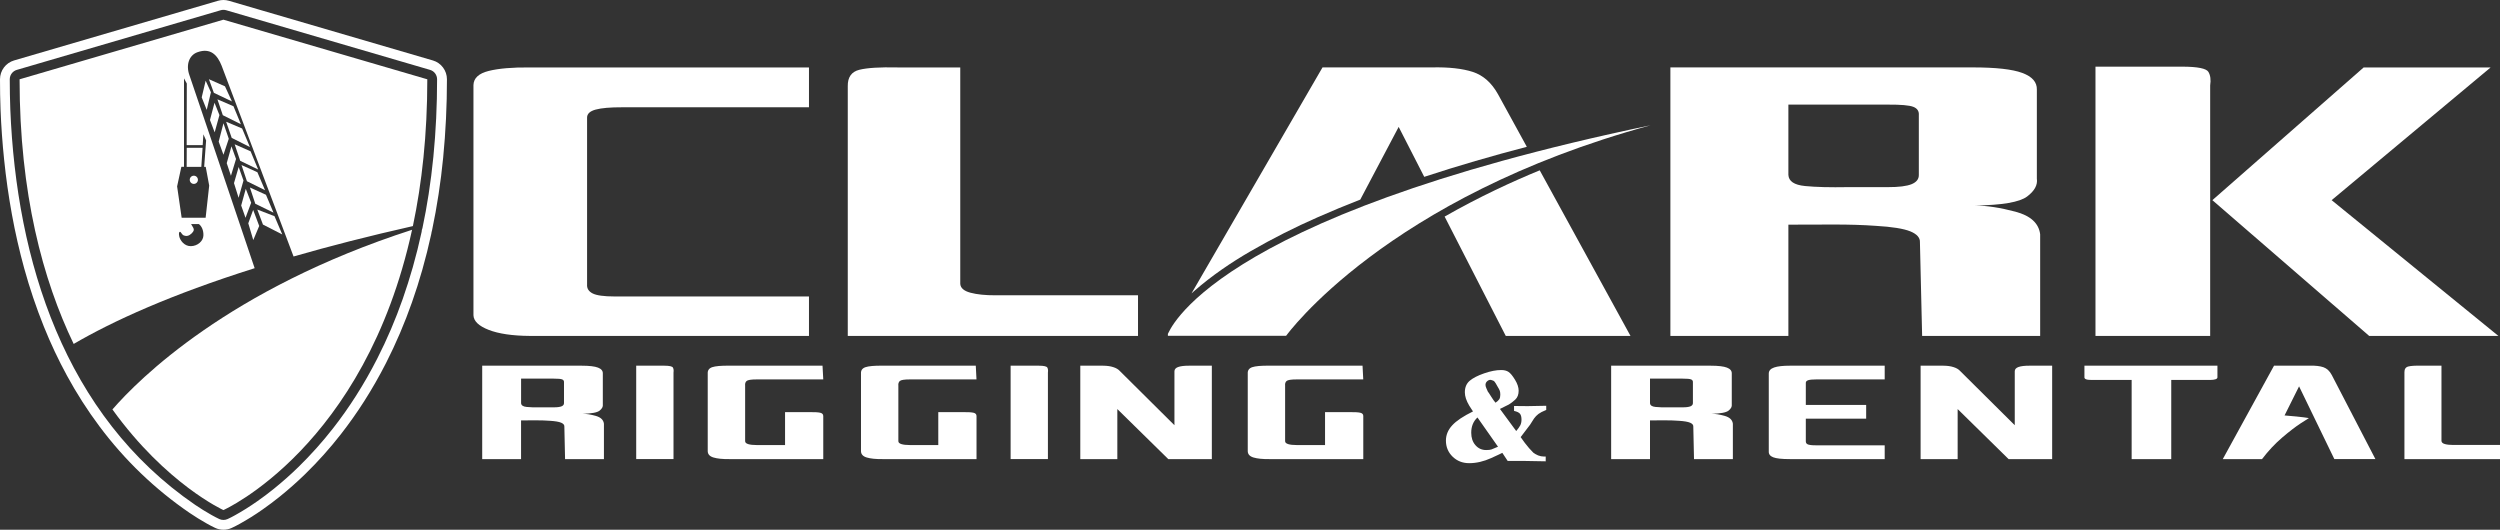
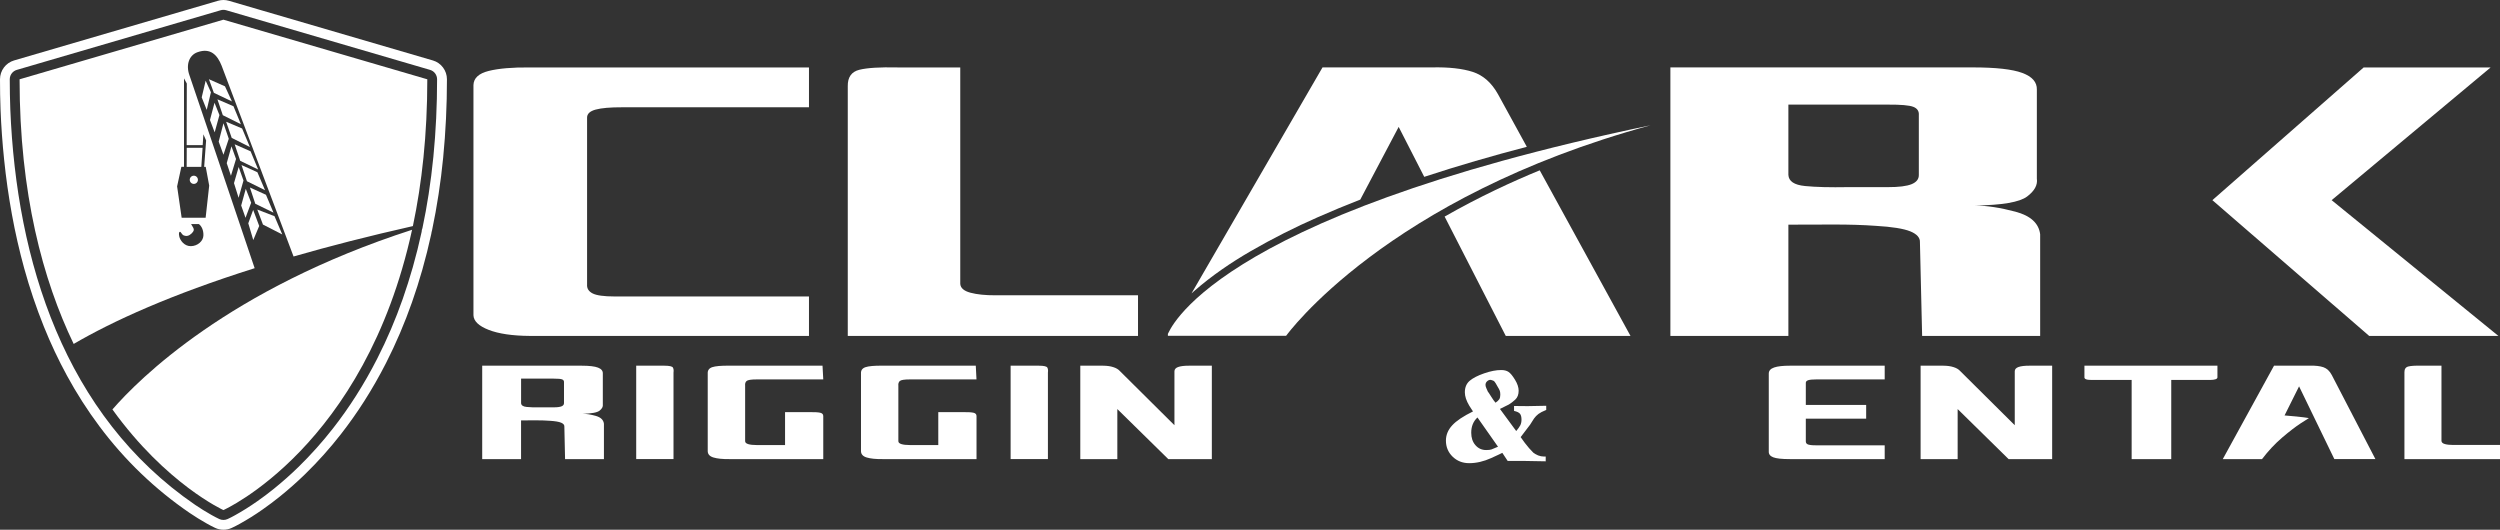
<svg xmlns="http://www.w3.org/2000/svg" width="420" height="89" viewBox="0 0 420 89" fill="none">
  <rect x="0" y="0" width="420" height="89" fill="#333333" stroke="none" />
  <g clip-path="url(#clip0_237_487)">
    <path d="M72.707 10.153L38.455 0.131C37.856 -0.044 37.219 -0.044 36.62 0.131L2.368 10.153C0.964 10.563 0 11.855 0 13.322C0 15.018 0.027 16.721 0.093 18.417C0.201 21.22 0.403 24.017 0.691 26.802C1.007 29.889 1.443 32.96 1.998 36.008C2.554 39.062 3.245 42.089 4.067 45.083C4.982 48.405 6.082 51.667 7.367 54.864C8.504 57.688 9.8 60.446 11.259 63.123C12.871 66.084 14.69 68.93 16.709 71.628C20.951 77.304 26.041 82.197 31.856 86.17C32.237 86.433 32.874 86.838 33.266 87.084C33.74 87.38 34.219 87.659 34.704 87.933C35.172 88.201 35.651 88.453 36.141 88.683C37.023 89.099 38.041 89.104 38.923 88.694C39.375 88.486 39.816 88.261 40.246 88.02C41.58 87.281 42.876 86.471 44.123 85.59C45.108 84.901 46.072 84.178 47.008 83.423C48.489 82.23 49.91 80.971 51.277 79.641C53.422 77.55 55.42 75.317 57.261 72.958C58.66 71.163 59.977 69.302 61.197 67.386C62.515 65.317 63.734 63.183 64.85 60.993C66.533 57.688 67.986 54.278 69.217 50.775C69.849 48.98 70.426 47.168 70.943 45.34C71.509 43.348 72.01 41.339 72.451 39.314C72.473 39.21 72.495 39.101 72.505 38.991C72.538 38.887 72.565 38.783 72.587 38.674C73.42 34.733 74.052 30.579 74.449 26.523C74.879 22.134 75.086 17.733 75.086 13.322C75.086 11.855 74.123 10.563 72.718 10.153H72.707ZM72.805 26.359C72.598 28.455 72.331 30.546 72.01 32.631C71.716 34.541 71.368 36.441 70.97 38.329C70.948 38.433 70.916 38.537 70.872 38.635C70.872 38.745 70.856 38.849 70.834 38.953C70.404 40.945 69.908 42.921 69.353 44.88C68.841 46.676 68.275 48.46 67.66 50.222C66.457 53.654 65.03 56.998 63.38 60.238C62.291 62.378 61.099 64.469 59.809 66.494C58.616 68.371 57.331 70.189 55.965 71.94C54.168 74.244 52.219 76.417 50.134 78.459C48.811 79.75 47.422 80.976 45.985 82.137C45.076 82.87 44.145 83.571 43.186 84.238C41.972 85.087 40.753 85.858 39.457 86.575C39.059 86.8 38.651 87.008 38.237 87.199C37.796 87.402 37.285 87.402 36.843 87.199C36.392 86.986 35.945 86.751 35.51 86.504C35.047 86.242 34.584 85.973 34.132 85.689C33.68 85.41 33.228 85.114 32.782 84.813C10.813 69.778 2.76 43.813 1.731 18.357C1.671 16.677 1.639 15.002 1.639 13.322C1.639 12.588 2.123 11.943 2.826 11.74L37.078 1.719C37.377 1.631 37.698 1.631 37.998 1.719L72.249 11.74C72.952 11.943 73.431 12.588 73.431 13.327C73.431 17.668 73.23 22.068 72.805 26.364V26.359Z" fill="white" />
    <path d="M69.228 38.602C38.45 48.536 23.314 63.692 18.887 68.787C27.925 81.332 37.535 85.694 37.535 85.694C37.535 85.694 61.279 75.114 69.228 38.602Z" fill="white" />
    <path fill-rule="evenodd" clip-rule="evenodd" d="M42.783 45.061C37.856 30.447 32.167 13.59 31.818 12.621C31.203 10.897 31.769 9.271 33.174 8.773C35.368 7.991 36.522 9.233 37.241 11.056L49.317 43.09C55.279 41.372 61.932 39.664 69.364 37.984C70.883 30.792 71.787 22.61 71.787 13.322L37.535 3.306L3.289 13.322C3.289 32.527 7.198 47.015 12.376 57.781C18.991 53.922 28.666 49.511 42.783 45.055V45.061ZM33.397 37.639C33.854 37.946 34.225 38.696 34.17 39.609C34.116 40.518 33.196 41.339 32.058 41.355C30.914 41.366 30.245 40.31 30.125 39.757C30 39.205 30.07 38.936 30.25 38.947C30.43 38.958 30.506 39.407 30.909 39.566C31.312 39.724 31.758 39.642 32.183 39.226C32.608 38.81 32.629 38.575 32.471 38.269C32.314 37.968 32.101 37.639 32.101 37.639H33.397ZM34.312 28.034H34.562L35.145 31.181L34.546 36.577H30.517L29.755 31.312L30.468 28.028H30.914V13.168L31.383 14.033L31.361 24.378H34.05L34.17 22.566L34.628 23.6L34.301 28.028L34.312 28.034Z" fill="white" />
    <path fill-rule="evenodd" clip-rule="evenodd" d="M45.947 35.724L44.683 32.724L41.983 31.498L42.887 34.23L45.947 35.724Z" fill="white" />
    <path fill-rule="evenodd" clip-rule="evenodd" d="M41.487 30.448L44.526 31.953L43.241 28.937L40.573 27.727L41.487 30.448Z" fill="white" />
    <path fill-rule="evenodd" clip-rule="evenodd" d="M43.372 28.477L42.098 25.418L39.424 24.241L40.355 27.016L43.372 28.477Z" fill="white" />
    <path fill-rule="evenodd" clip-rule="evenodd" d="M41.983 24.701L40.676 21.587L37.992 20.454L38.929 23.168L41.983 24.701Z" fill="white" />
    <path fill-rule="evenodd" clip-rule="evenodd" d="M40.47 20.869L39.223 17.848L36.528 16.688L37.432 19.353L40.47 20.869Z" fill="white" />
    <path fill-rule="evenodd" clip-rule="evenodd" d="M37.796 14.504L35.096 13.305L35.929 15.593L38.967 17.043L37.796 14.504Z" fill="white" />
    <path fill-rule="evenodd" clip-rule="evenodd" d="M33.887 16.359L34.731 18.461L35.434 15.5L34.551 13.557L33.887 16.359Z" fill="white" />
    <path fill-rule="evenodd" clip-rule="evenodd" d="M35.275 20.158L36.065 22.232L36.865 19.332L36.038 17.263L35.275 20.158Z" fill="white" />
    <path fill-rule="evenodd" clip-rule="evenodd" d="M36.74 23.797L37.541 25.998L38.434 23.316L37.541 20.705L36.74 23.797Z" fill="white" />
    <path fill-rule="evenodd" clip-rule="evenodd" d="M38.09 27.41L38.798 29.528L39.653 26.709L38.885 24.58L38.09 27.41Z" fill="white" />
    <path fill-rule="evenodd" clip-rule="evenodd" d="M39.31 30.765L40.083 33.228L40.905 30.332L40.099 28.056L39.31 30.765Z" fill="white" />
    <path fill-rule="evenodd" clip-rule="evenodd" d="M40.519 34.525L41.248 36.594L42.196 34.054L41.292 31.723L40.519 34.525Z" fill="white" />
    <path fill-rule="evenodd" clip-rule="evenodd" d="M42.549 40.332L43.546 37.962L42.533 35.264L41.711 37.514L42.549 40.332Z" fill="white" />
    <path fill-rule="evenodd" clip-rule="evenodd" d="M43.225 35.204L44.177 37.727L47.422 39.391L46.116 36.32L43.225 35.204Z" fill="white" />
    <path fill-rule="evenodd" clip-rule="evenodd" d="M32.564 30.896C32.945 30.896 33.25 30.59 33.25 30.207C33.25 29.824 32.945 29.517 32.564 29.517C32.183 29.517 31.878 29.824 31.878 30.207C31.878 30.59 32.183 30.896 32.564 30.896Z" fill="white" />
    <path fill-rule="evenodd" clip-rule="evenodd" d="M33.822 28.034L34.034 24.832H31.372L31.361 28.034H33.822Z" fill="white" />
    <path fill-rule="evenodd" clip-rule="evenodd" d="M81.01 61.437V77.129H87.538V70.626C88.425 70.626 89.28 70.621 90.091 70.616C90.903 70.616 91.665 70.638 92.367 70.692C93.271 70.747 93.908 70.856 94.278 71.015C94.648 71.174 94.828 71.387 94.812 71.656L94.931 77.129H101.46V71.19C101.383 70.544 100.926 70.107 100.093 69.871C99.26 69.636 98.514 69.516 97.861 69.51C99.363 69.488 100.322 69.313 100.735 68.985C101.149 68.656 101.329 68.311 101.274 67.939V62.734C101.285 62.296 101.019 61.973 100.469 61.76C99.919 61.547 99.01 61.437 97.741 61.437H81.01ZM87.538 63.61H93.042C93.755 63.61 94.224 63.648 94.447 63.741C94.67 63.834 94.774 63.998 94.752 64.239V67.715C94.752 67.961 94.627 68.142 94.354 68.257C94.082 68.372 93.647 68.432 93.042 68.432H90.843C89.846 68.454 89.057 68.432 88.458 68.366C87.865 68.306 87.554 68.087 87.543 67.715V63.61H87.538Z" fill="white" />
    <path fill-rule="evenodd" clip-rule="evenodd" d="M106.882 77.129V61.437H111.63C112.469 61.437 112.942 61.552 113.051 61.755C113.165 61.962 113.198 62.236 113.149 62.575V77.123H106.877L106.882 77.129Z" fill="white" />
    <path fill-rule="evenodd" clip-rule="evenodd" d="M131.895 69.236H135.924C136.822 69.225 137.448 69.258 137.802 69.34C138.151 69.422 138.319 69.62 138.308 69.931V77.129H122.497C121.387 77.14 120.51 77.052 119.873 76.861C119.236 76.674 118.909 76.319 118.898 75.804V62.734C118.871 62.22 119.122 61.869 119.644 61.689C120.167 61.508 121.12 61.421 122.497 61.432H138.183L138.308 63.741H127.136C126.2 63.741 125.633 63.829 125.427 64.01C125.225 64.19 125.143 64.458 125.182 64.814V74.118C125.182 74.343 125.361 74.507 125.699 74.611C126.042 74.715 126.515 74.77 127.131 74.77H131.889V69.231L131.895 69.236Z" fill="white" />
    <path fill-rule="evenodd" clip-rule="evenodd" d="M157.642 69.236H161.671C162.575 69.225 163.201 69.258 163.55 69.34C163.904 69.422 164.067 69.62 164.056 69.931V77.129H148.245C147.134 77.14 146.258 77.052 145.621 76.861C144.984 76.674 144.657 76.319 144.646 75.804V62.734C144.619 62.22 144.869 61.869 145.392 61.689C145.915 61.508 146.867 61.421 148.245 61.432H163.931L164.051 63.741H152.878C151.942 63.741 151.376 63.829 151.169 64.01C150.967 64.19 150.886 64.458 150.924 64.814V74.118C150.924 74.343 151.103 74.507 151.441 74.611C151.784 74.715 152.258 74.77 152.873 74.77H157.631V69.231L157.642 69.236Z" fill="white" />
    <path fill-rule="evenodd" clip-rule="evenodd" d="M169.784 77.129V61.437H174.531C175.37 61.437 175.844 61.552 175.952 61.755C176.067 61.962 176.099 62.236 176.05 62.575V77.123H169.778L169.784 77.129Z" fill="white" />
    <path fill-rule="evenodd" clip-rule="evenodd" d="M203.589 77.129V61.437H199.745C198.95 61.437 198.346 61.508 197.932 61.656C197.518 61.804 197.311 62.044 197.306 62.378V71.437L188.137 62.335C187.887 62.05 187.516 61.831 187.032 61.678C186.547 61.519 185.976 61.443 185.333 61.437H181.489V77.129H187.712V68.722L196.271 77.129H203.594H203.589Z" fill="white" />
-     <path fill-rule="evenodd" clip-rule="evenodd" d="M222.623 69.236H226.652C227.551 69.225 228.177 69.258 228.531 69.34C228.885 69.422 229.048 69.62 229.032 69.931V77.129H213.22C212.11 77.14 211.233 77.052 210.596 76.861C209.959 76.674 209.633 76.319 209.622 75.804V62.734C209.594 62.22 209.845 61.869 210.368 61.689C210.89 61.508 211.843 61.421 213.22 61.432H228.906L229.026 63.741H217.854C216.917 63.741 216.351 63.829 216.144 64.01C215.943 64.19 215.861 64.458 215.899 64.814V74.118C215.899 74.343 216.079 74.507 216.416 74.611C216.754 74.715 217.233 74.77 217.848 74.77H222.607V69.231L222.623 69.236Z" fill="white" />
-     <path fill-rule="evenodd" clip-rule="evenodd" d="M270.672 61.437V77.129H277.2V70.626C278.087 70.626 278.942 70.621 279.753 70.616C280.565 70.616 281.327 70.638 282.029 70.692C282.933 70.747 283.57 70.856 283.94 71.015C284.311 71.174 284.49 71.387 284.474 71.656L284.594 77.129H291.122V71.19C291.045 70.544 290.588 70.107 289.755 69.871C288.922 69.636 288.176 69.516 287.523 69.51C289.026 69.488 289.984 69.313 290.398 68.985C290.811 68.656 290.991 68.311 290.937 67.939V62.734C290.947 62.296 290.681 61.973 290.131 61.76C289.581 61.547 288.672 61.437 287.403 61.437H270.672ZM277.194 63.61H282.699C283.412 63.61 283.88 63.648 284.104 63.741C284.327 63.834 284.43 63.998 284.409 64.239V67.715C284.409 67.961 284.278 68.142 284.011 68.257C283.739 68.372 283.303 68.432 282.699 68.432H280.499C279.508 68.454 278.714 68.432 278.115 68.366C277.516 68.306 277.211 68.087 277.2 67.715V63.61H277.194Z" fill="white" />
    <path fill-rule="evenodd" clip-rule="evenodd" d="M316.629 74.819H305.332C304.662 74.83 304.172 74.786 303.851 74.704C303.535 74.622 303.377 74.441 303.377 74.168V70.331H313.515V68.027H303.377V64.327C303.372 64.113 303.508 63.966 303.78 63.873C304.058 63.785 304.509 63.741 305.146 63.741H316.629V61.437H300.693C299.533 61.437 298.651 61.53 298.052 61.738C297.453 61.941 297.154 62.285 297.154 62.761V75.832C297.127 76.286 297.377 76.62 297.894 76.822C298.412 77.03 299.343 77.129 300.693 77.129H316.629V74.825V74.819Z" fill="white" />
    <path fill-rule="evenodd" clip-rule="evenodd" d="M344.762 77.129V61.437H340.918C340.123 61.437 339.519 61.508 339.105 61.656C338.691 61.804 338.479 62.044 338.479 62.378V71.437L329.31 62.335C329.059 62.05 328.689 61.831 328.205 61.678C327.715 61.519 327.148 61.443 326.506 61.437H322.662V77.129H328.885V68.722L337.444 77.129H344.767H344.762Z" fill="white" />
    <path fill-rule="evenodd" clip-rule="evenodd" d="M372.529 61.437V63.386C372.529 63.681 372.099 63.829 371.244 63.834H364.77V77.129H358.117V63.834H351.464C350.985 63.834 350.647 63.796 350.457 63.719C350.266 63.643 350.174 63.533 350.184 63.386V61.437H372.529Z" fill="white" />
    <path fill-rule="evenodd" clip-rule="evenodd" d="M382.035 61.437L373.427 77.129H380.021C381.077 75.739 382.215 74.529 383.418 73.5C384.627 72.471 385.661 71.677 386.532 71.108C387.398 70.544 387.855 70.254 387.893 70.243C387.921 70.243 387.638 70.194 387.039 70.112C386.44 70.03 385.362 69.921 383.805 69.795L386.244 64.907L392.167 77.123H399.066L391.737 63.002C391.383 62.329 390.915 61.897 390.338 61.694C389.761 61.497 389.01 61.41 388.073 61.431H382.03L382.035 61.437Z" fill="white" />
    <path fill-rule="evenodd" clip-rule="evenodd" d="M410.167 61.437H406.693C405.724 61.415 405.022 61.459 404.586 61.574C404.151 61.689 403.939 62.006 403.944 62.537V77.129H420V74.753H412.122C411.561 74.753 411.098 74.704 410.733 74.6C410.369 74.496 410.183 74.321 410.167 74.08V61.437Z" fill="white" />
    <path fill-rule="evenodd" clip-rule="evenodd" d="M135.908 18.023V11.33H88.986C86.079 11.302 83.787 11.499 82.11 11.915C80.433 12.331 79.573 13.125 79.54 14.291V52.959C79.573 53.95 80.433 54.771 82.11 55.422C83.787 56.073 86.084 56.413 88.986 56.434H135.908V49.806H103.262C101.444 49.806 100.208 49.631 99.554 49.292C98.895 48.953 98.585 48.455 98.629 47.809V19.764C98.623 19.129 99.102 18.675 100.066 18.412C101.03 18.144 102.532 18.018 104.563 18.023H135.913H135.908Z" fill="white" />
    <path fill-rule="evenodd" clip-rule="evenodd" d="M161.323 11.329H150.76C147.82 11.264 145.691 11.395 144.368 11.723C143.051 12.052 142.397 12.971 142.425 14.488V56.434H191.186V49.609H167.257C165.548 49.615 164.143 49.472 163.038 49.177C161.933 48.881 161.361 48.378 161.323 47.677V11.329Z" fill="white" />
    <path fill-rule="evenodd" clip-rule="evenodd" d="M200.181 49.286C200.333 49.149 200.486 49.013 200.638 48.881C203.551 46.336 206.79 44.12 210.122 42.193C213.787 40.075 217.565 38.165 221.442 36.468C223.783 35.439 226.14 34.459 228.525 33.534L234.977 21.318L239.273 29.709C244.962 27.842 250.744 26.167 256.505 24.662L251.665 15.834C250.587 13.896 249.171 12.649 247.423 12.079C245.676 11.516 243.378 11.258 240.541 11.324H222.182L200.181 49.281V49.286Z" fill="white" />
    <path fill-rule="evenodd" clip-rule="evenodd" d="M258.672 28.614C254.104 30.491 248.545 33.047 242.697 36.386L252.971 56.44H273.927L258.677 28.619L258.672 28.614Z" fill="white" />
    <path fill-rule="evenodd" clip-rule="evenodd" d="M280.625 11.33V56.434H300.448V37.743C303.149 37.733 305.735 37.721 308.201 37.721C310.668 37.721 312.976 37.787 315.121 37.941C317.865 38.099 319.804 38.411 320.925 38.865C322.047 39.325 322.591 39.938 322.548 40.71L322.918 56.434H342.747V39.358C342.513 37.503 341.13 36.238 338.598 35.565C336.072 34.892 333.807 34.547 331.814 34.525C336.382 34.465 339.29 33.961 340.548 33.02C341.8 32.079 342.35 31.077 342.192 30.015V15.057C342.23 13.804 341.413 12.868 339.736 12.249C338.059 11.631 335.299 11.324 331.444 11.324H280.63L280.625 11.33ZM300.448 17.575H317.163C319.33 17.564 320.751 17.684 321.432 17.947C322.112 18.209 322.423 18.686 322.363 19.381V29.375C322.379 30.081 321.976 30.601 321.154 30.94C320.332 31.274 319.003 31.444 317.163 31.438H310.477C307.461 31.493 305.043 31.433 303.236 31.252C301.423 31.072 300.497 30.448 300.448 29.375V17.575Z" fill="white" />
-     <path fill-rule="evenodd" clip-rule="evenodd" d="M352.041 11.198V56.434H371.309V14.356C371.451 13.409 371.353 12.649 371.01 12.074C370.667 11.505 369.224 11.209 366.676 11.198H352.041Z" fill="white" />
    <path fill-rule="evenodd" clip-rule="evenodd" d="M391.715 33.627L418.426 11.33H397.095L371.679 33.627L398.02 56.434H419.728L391.715 33.627Z" fill="white" />
    <path fill-rule="evenodd" clip-rule="evenodd" d="M216.03 56.412L216.101 56.374C216.101 56.374 232.815 33.173 277.303 21.044C202.549 36.643 196.342 56.057 196.206 56.095V56.412H216.03Z" fill="white" />
    <path fill-rule="evenodd" clip-rule="evenodd" d="M246.835 68.153C246.34 67.326 246.095 66.576 246.095 65.903C246.095 65.077 246.367 64.436 246.906 63.971C247.45 63.511 248.256 63.096 249.334 62.723C250.407 62.351 251.365 62.165 252.198 62.165C252.704 62.165 253.113 62.269 253.429 62.477C253.744 62.685 254.109 63.123 254.517 63.791C254.926 64.458 255.133 65.077 255.133 65.641C255.133 66.286 254.942 66.784 254.556 67.14C254.174 67.49 253.815 67.764 253.488 67.956L251.991 68.7L254.724 72.416C255.04 72.044 255.263 71.727 255.405 71.459C255.541 71.19 255.612 70.868 255.612 70.501C255.612 70.046 255.525 69.718 255.356 69.51C255.187 69.302 254.855 69.143 254.36 69.034V68.207L256.663 68.229L259.766 68.169V68.87C259.45 68.996 259.189 69.111 258.987 69.22C258.781 69.329 258.612 69.433 258.476 69.532C258.187 69.74 257.937 70.003 257.713 70.315L257.055 71.349L255.47 73.434L256.167 74.403L256.886 75.29L257.605 76.056C257.795 76.209 258.062 76.357 258.405 76.51C258.732 76.636 259.047 76.696 259.352 76.696H259.679V77.501L256.249 77.441H253.292L252.389 76.078L251.795 76.368L250.499 76.965C249.253 77.528 248.027 77.813 246.824 77.813C245.714 77.813 244.788 77.446 244.037 76.718C243.291 75.99 242.915 75.087 242.915 74.015C242.915 73.079 243.263 72.23 243.966 71.464C244.663 70.698 245.828 69.921 247.461 69.121L246.846 68.169L246.835 68.153ZM251.251 67.655C251.55 67.447 251.762 67.255 251.877 67.075C251.991 66.894 252.051 66.648 252.051 66.33C252.051 66.056 252.024 65.832 251.969 65.668C251.915 65.504 251.779 65.241 251.556 64.885C251.365 64.529 251.213 64.278 251.093 64.13C250.978 63.988 250.799 63.895 250.57 63.851L250.407 63.812C250.2 63.812 250.009 63.895 249.83 64.059C249.65 64.223 249.563 64.431 249.563 64.677C249.563 64.831 249.623 65.044 249.748 65.318L249.971 65.816L250.118 66.002L250.51 66.62L250.919 67.239L251.245 67.649L251.251 67.655ZM248.213 70.134C247.516 70.78 247.167 71.634 247.167 72.695C247.167 73.549 247.401 74.25 247.875 74.792C248.349 75.334 248.948 75.607 249.672 75.607C250.096 75.607 250.396 75.574 250.576 75.503L251.664 75.049L248.213 70.134Z" fill="white" />
  </g>
  <defs>
    <clipPath id="clip0_237_487">
      <rect width="420" height="89" fill="white" />
    </clipPath>
  </defs>
</svg>